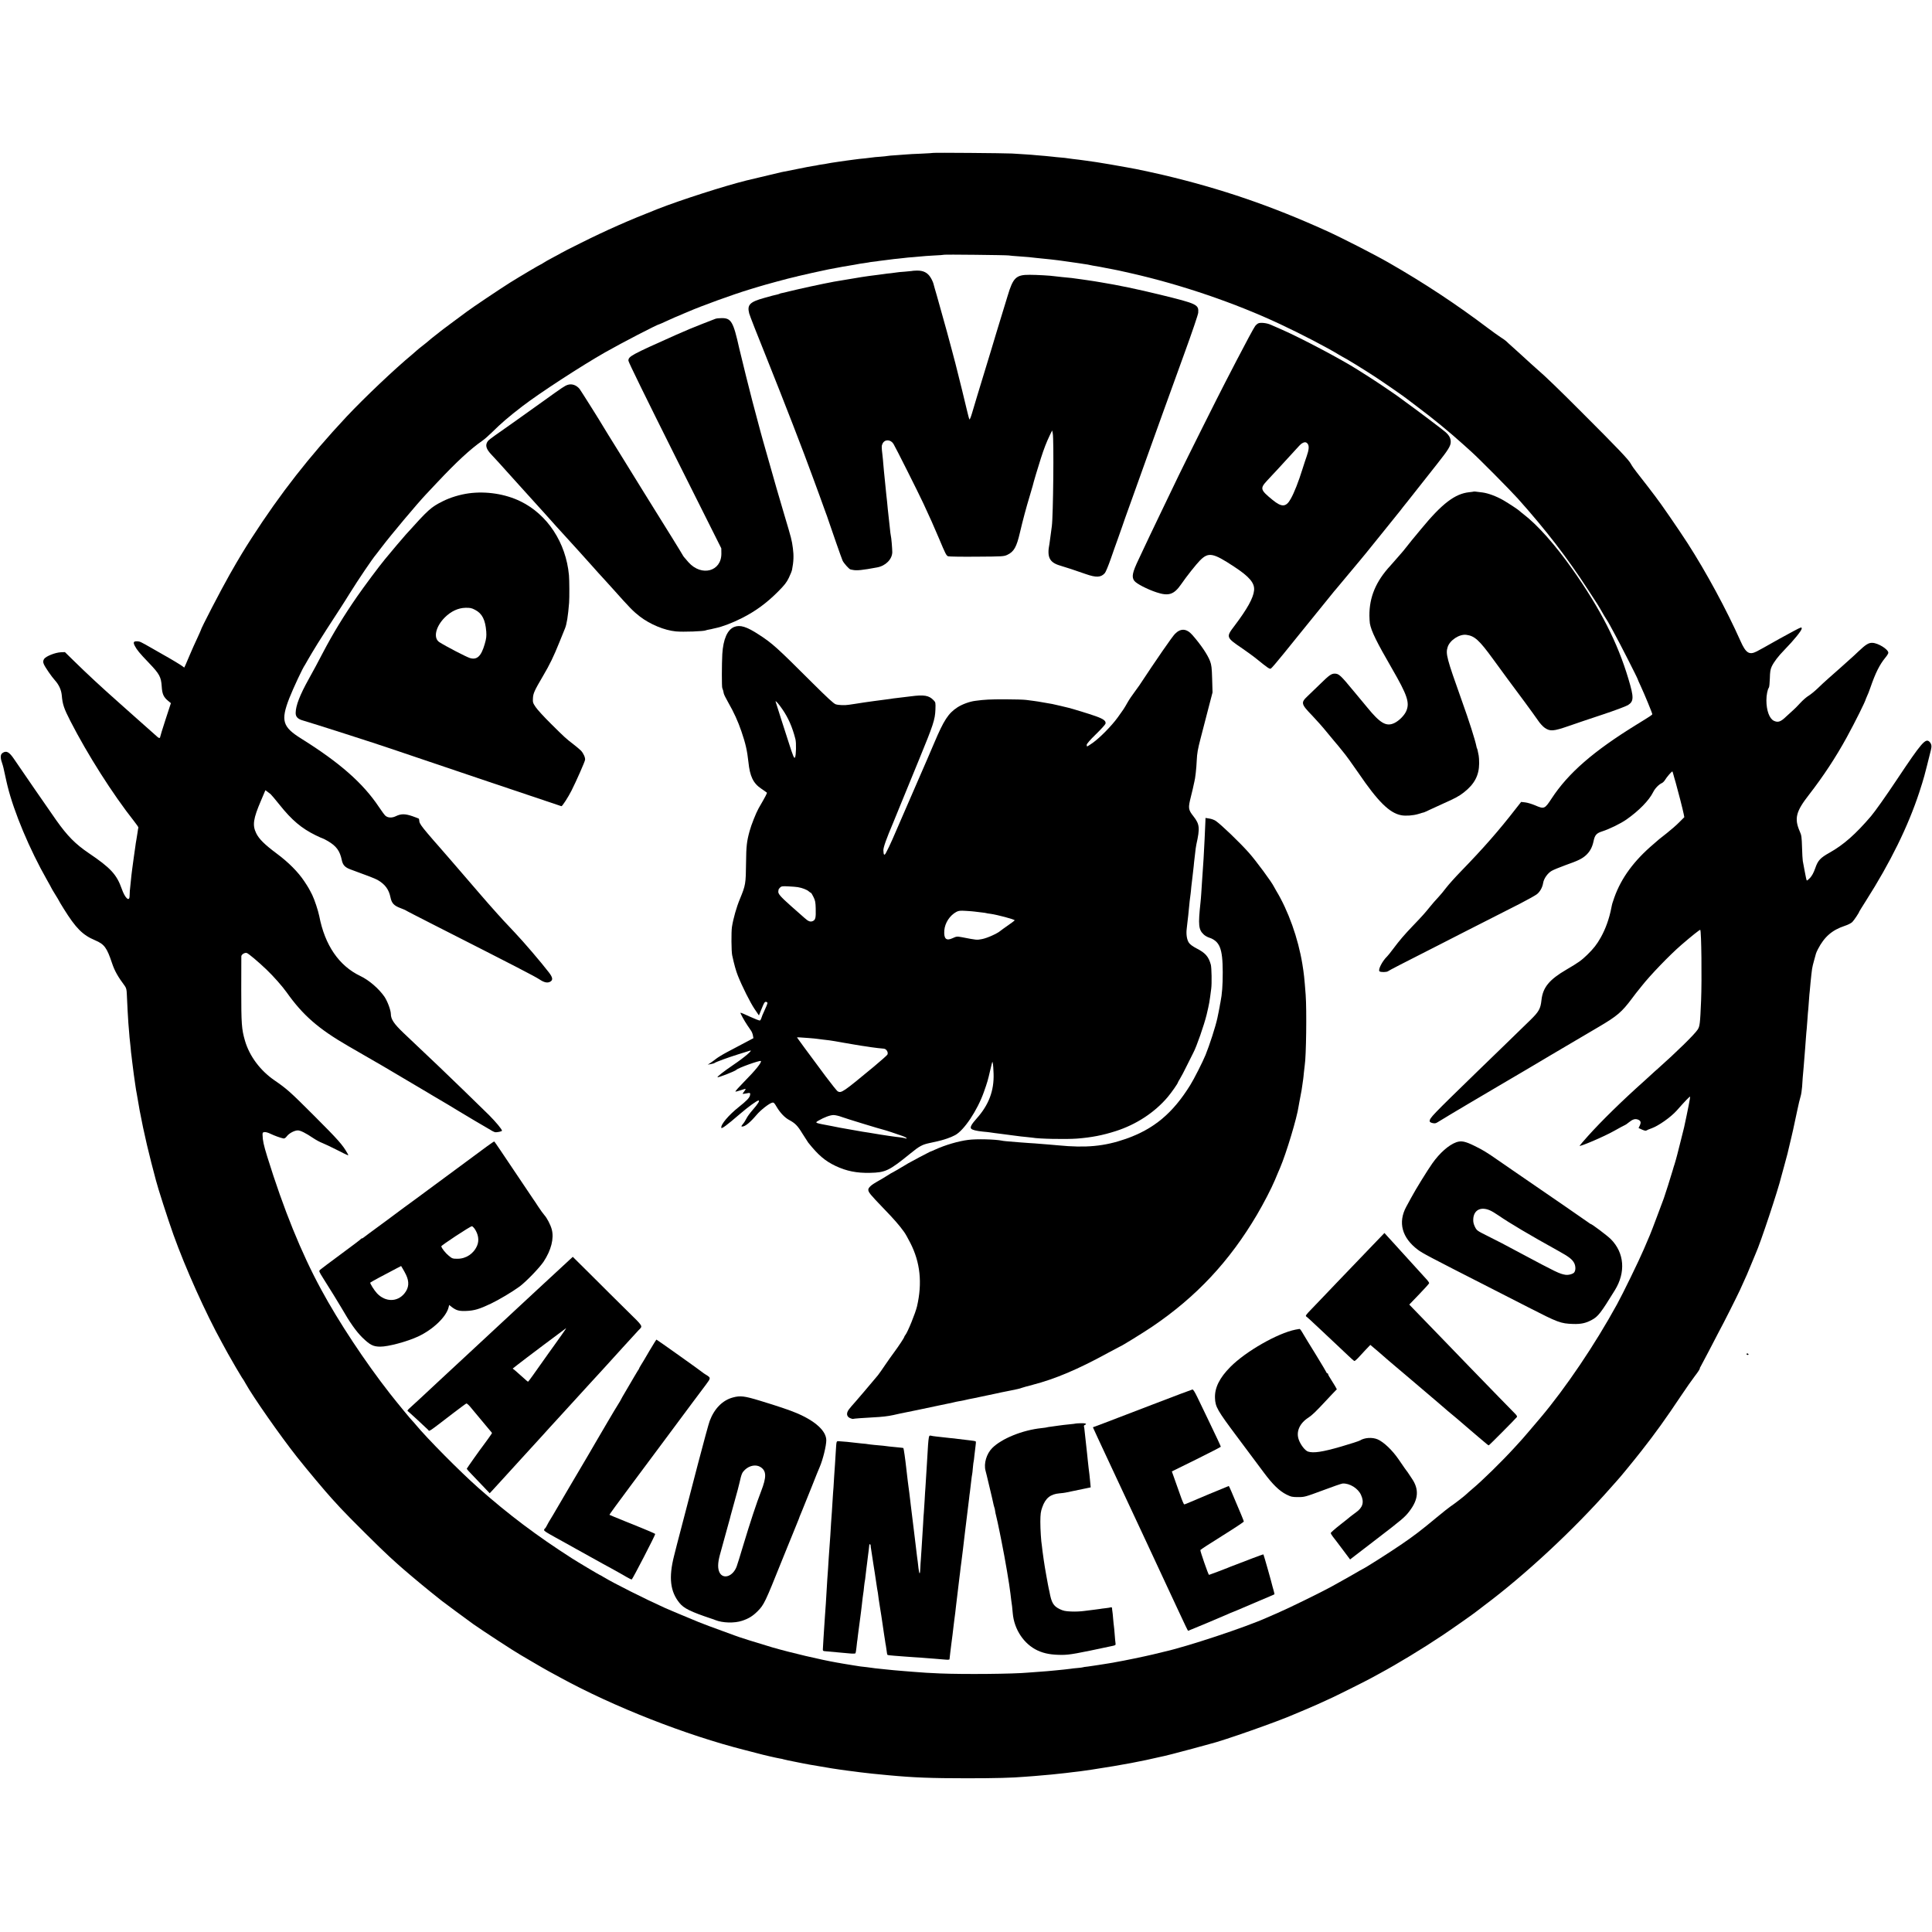
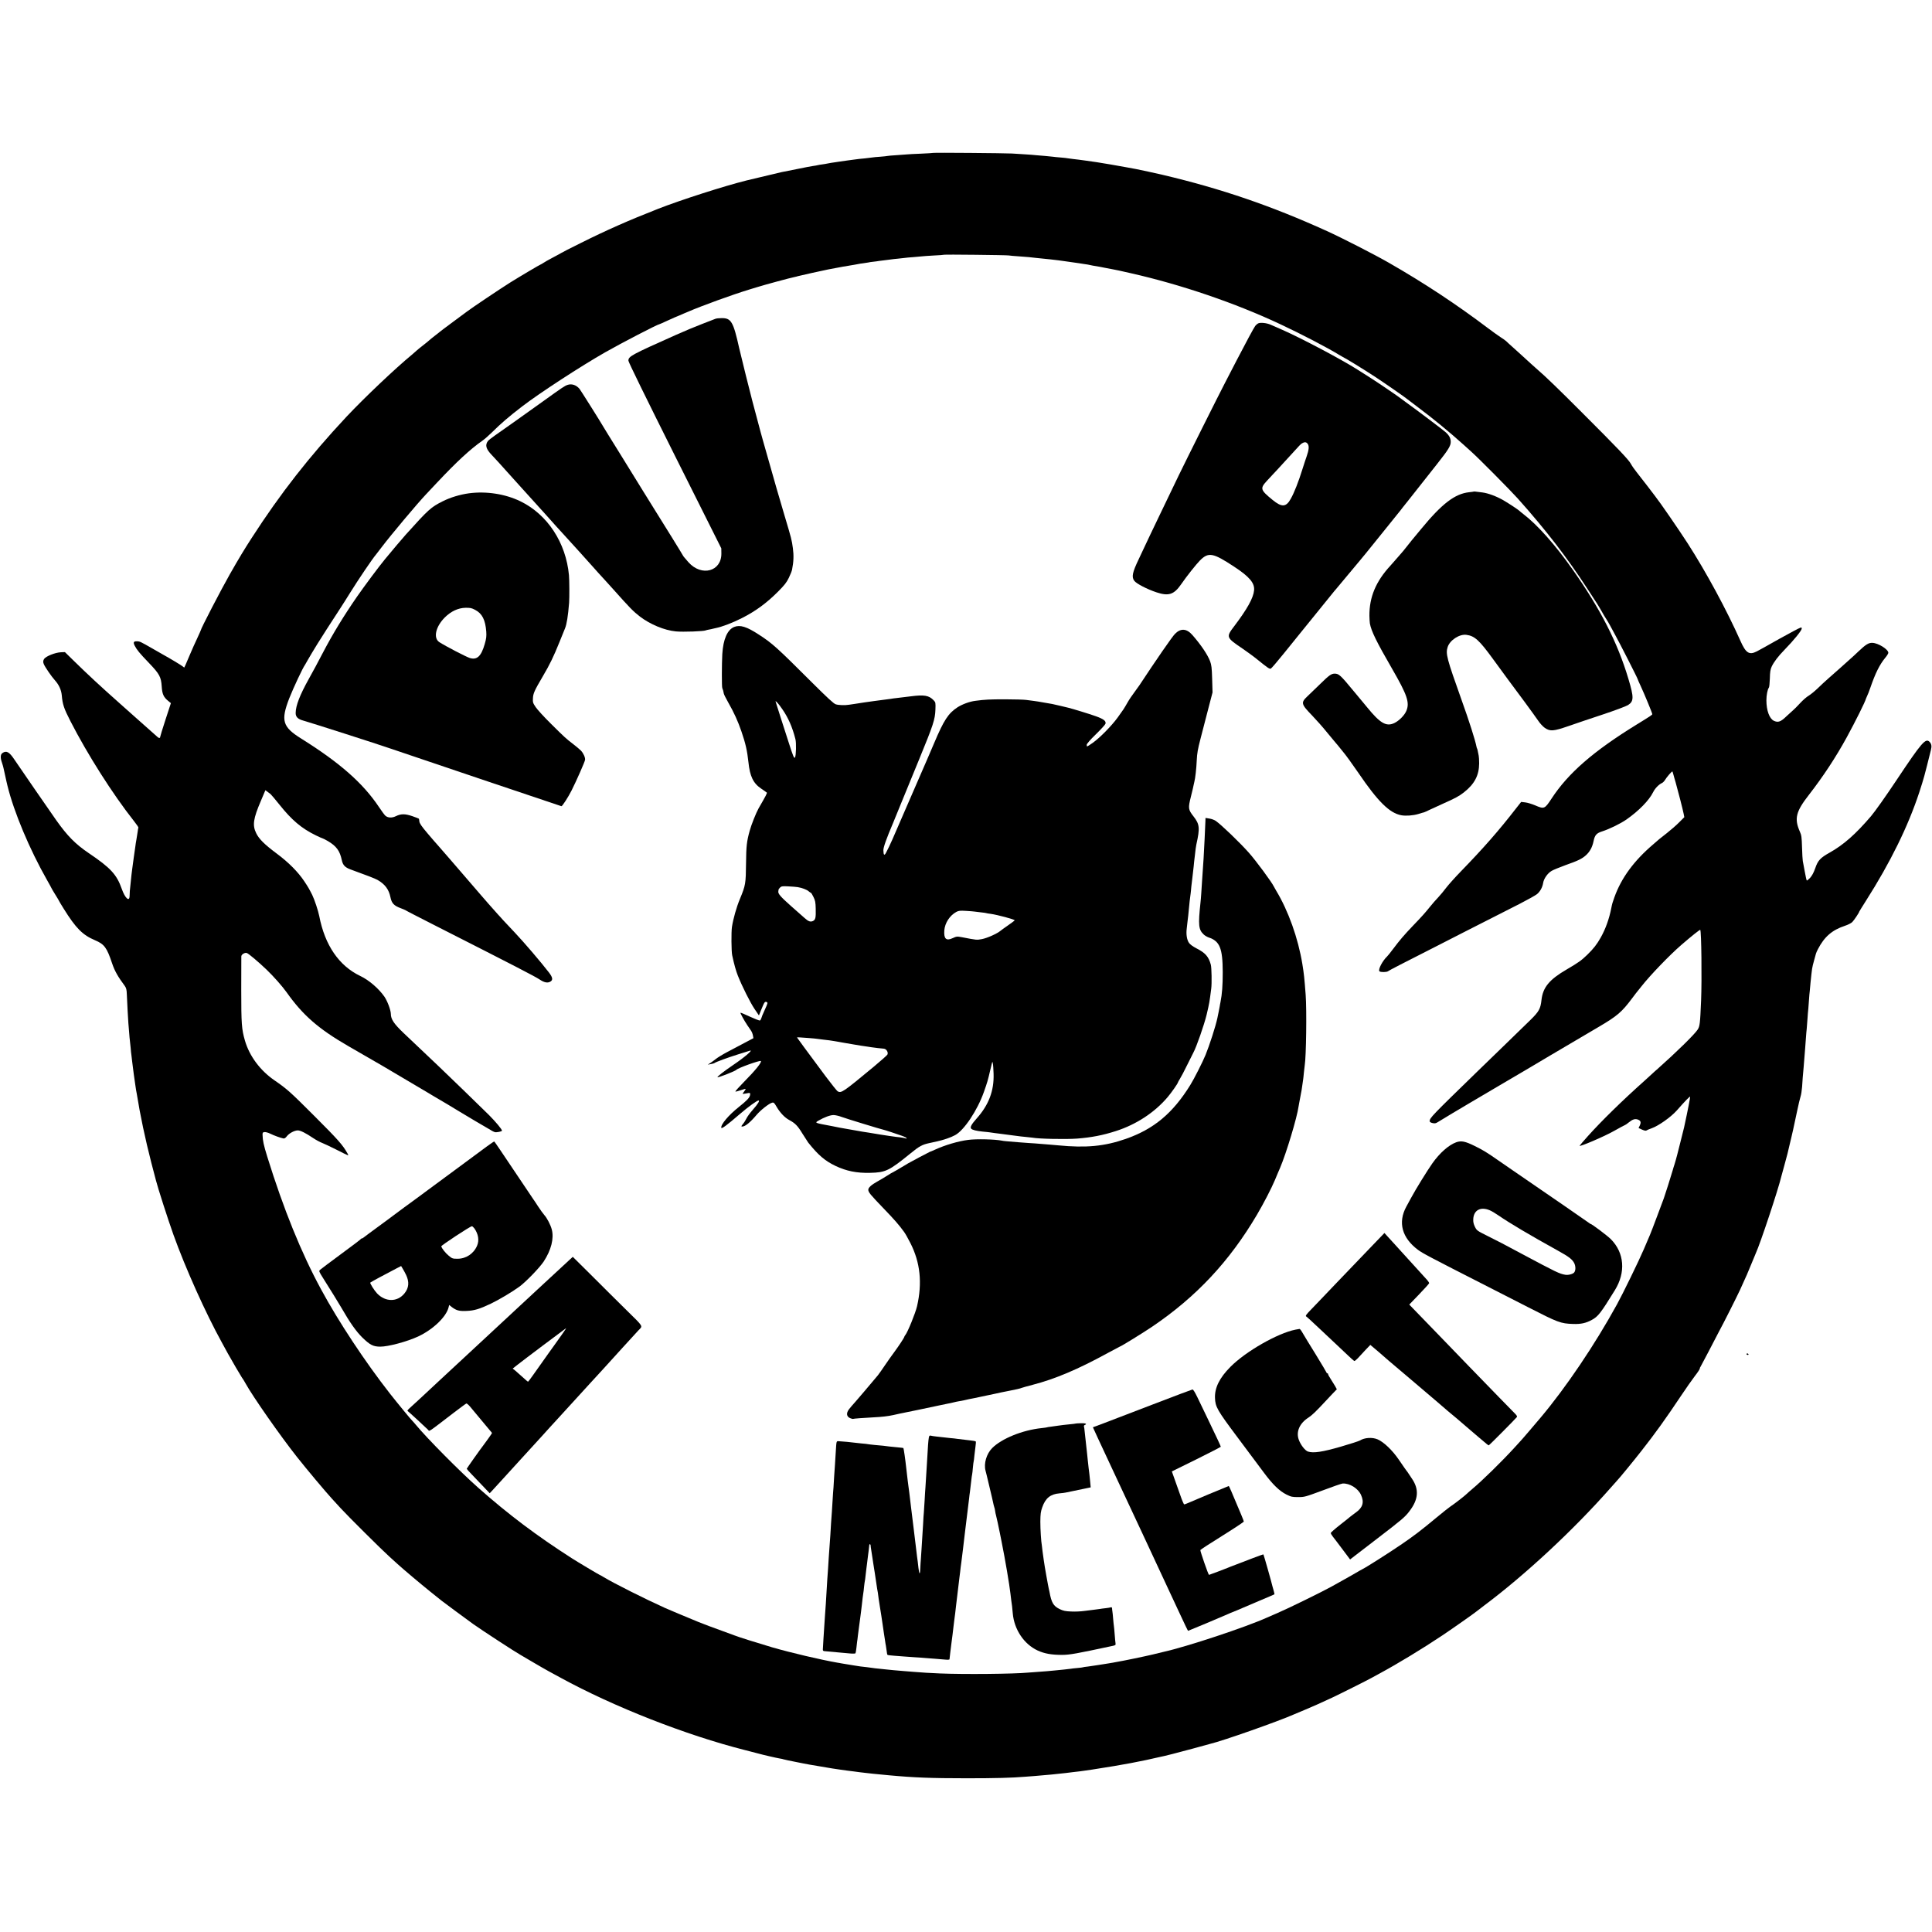
<svg xmlns="http://www.w3.org/2000/svg" version="1.0" width="2521pt" height="2521pt" viewBox="0 0 2521 2521" preserveAspectRatio="xMidYMid meet">
  <g transform="translate(0,2521) scale(0.1,-0.1)" fill="#000000" stroke="none">
    <path d="M12178 23215 c-1 -2 -73 -6 -158 -10 -85 -3 -171 -8 -190 -10 -19 -2 -80 -6 -135 -10 -55 -3 -107 -8 -115 -10 -8 -2 -51 -7 -95 -10 -44 -3 -91 -7 -105 -10 -14 -2 -54 -7 -90 -11 -67 -6 -93 -9 -158 -18 -20 -3 -57 -8 -82 -11 -25 -3 -72 -10 -105 -15 -33 -5 -78 -12 -100 -15 -22 -4 -47 -8 -55 -10 -8 -2 -35 -7 -60 -10 -25 -3 -52 -8 -60 -10 -8 -3 -34 -7 -56 -10 -23 -3 -120 -21 -215 -41 -96 -19 -186 -37 -201 -40 -20 -4 -353 -83 -458 -109 -286 -71 -857 -254 -1153 -370 -383 -150 -677 -280 -1007 -445 -135 -67 -249 -125 -255 -130 -5 -4 -55 -31 -110 -60 -55 -29 -112 -61 -127 -72 -14 -10 -29 -18 -31 -18 -7 0 -282 -163 -402 -238 -127 -80 -496 -327 -564 -379 -9 -6 -90 -67 -181 -134 -91 -67 -167 -125 -170 -128 -3 -3 -30 -25 -62 -49 -31 -24 -67 -53 -80 -65 -13 -12 -49 -41 -80 -65 -31 -24 -67 -53 -80 -65 -13 -12 -39 -35 -58 -51 -226 -186 -629 -569 -860 -815 -484 -518 -860 -998 -1236 -1581 -95 -147 -162 -257 -286 -475 -112 -197 -378 -709 -378 -729 0 -3 -22 -51 -48 -108 -27 -57 -69 -150 -93 -208 -24 -58 -51 -120 -59 -138 l-16 -33 -25 19 c-22 17 -167 104 -249 149 -19 11 -84 48 -145 83 -152 87 -161 91 -195 92 -47 2 -55 -13 -32 -58 28 -54 62 -96 188 -227 135 -141 156 -181 164 -302 6 -101 24 -142 86 -192 l34 -28 -70 -214 c-38 -117 -70 -220 -70 -227 0 -17 -17 -18 -34 -1 -17 16 -121 108 -295 262 -19 17 -39 35 -45 40 -6 6 -72 64 -146 130 -266 236 -426 385 -618 573 l-105 103 -51 -2 c-76 -3 -199 -53 -221 -88 -14 -24 -15 -41 -2 -70 17 -39 100 -160 142 -206 54 -60 84 -126 91 -197 10 -119 28 -172 113 -338 223 -435 550 -951 833 -1309 32 -40 56 -76 54 -80 -2 -3 -7 -28 -10 -56 -4 -27 -11 -72 -16 -100 -5 -27 -12 -68 -14 -90 -3 -22 -12 -85 -20 -140 -8 -55 -17 -125 -21 -155 -3 -30 -8 -66 -10 -80 -3 -23 -14 -127 -21 -205 -1 -16 -3 -47 -3 -67 -2 -81 -60 -27 -102 93 -66 188 -145 274 -431 467 -174 118 -278 223 -424 429 -56 78 -510 737 -547 793 -66 99 -104 120 -155 84 -27 -18 -29 -62 -7 -124 8 -24 17 -55 20 -69 5 -27 33 -154 40 -181 2 -8 8 -33 13 -55 84 -342 288 -828 516 -1229 31 -54 56 -100 56 -102 0 -3 23 -41 50 -85 28 -44 50 -82 50 -84 0 -2 27 -48 61 -102 158 -254 247 -344 409 -412 122 -52 154 -95 223 -302 33 -98 75 -173 166 -295 18 -26 24 -47 26 -110 5 -128 17 -336 20 -374 2 -19 6 -73 10 -120 3 -47 8 -96 10 -110 2 -14 6 -56 10 -95 3 -38 7 -81 10 -95 2 -14 7 -52 10 -85 4 -33 13 -107 21 -165 8 -58 17 -121 20 -140 2 -19 7 -46 9 -60 3 -14 8 -41 11 -60 43 -271 109 -582 188 -890 31 -118 58 -223 61 -233 22 -90 159 -516 228 -708 157 -438 420 -1023 633 -1409 19 -36 54 -98 76 -139 44 -80 172 -299 185 -317 13 -17 32 -47 49 -79 93 -168 449 -678 668 -955 129 -163 366 -446 461 -550 27 -30 77 -84 110 -120 88 -97 538 -544 634 -630 45 -41 94 -85 108 -98 73 -67 305 -262 423 -357 74 -59 144 -115 155 -124 33 -26 290 -216 410 -303 108 -77 549 -365 620 -404 11 -6 81 -47 155 -91 74 -44 167 -97 205 -118 39 -21 111 -60 160 -87 695 -380 1636 -749 2405 -944 74 -19 151 -39 170 -44 56 -16 242 -59 285 -66 22 -3 43 -8 46 -10 5 -3 101 -23 179 -38 14 -3 50 -10 80 -16 30 -6 69 -13 85 -16 182 -31 256 -44 290 -49 22 -3 67 -10 100 -15 59 -9 114 -16 188 -25 20 -3 54 -7 75 -10 20 -2 55 -7 77 -9 35 -5 106 -12 305 -31 321 -30 555 -39 1015 -39 381 0 592 6 760 20 33 3 87 7 120 9 113 8 356 32 415 40 14 2 50 6 80 10 30 3 73 8 95 11 22 3 51 7 65 9 70 9 116 17 235 36 72 11 139 22 150 24 21 3 183 32 225 40 14 3 59 12 100 20 41 8 84 17 95 19 11 2 53 12 94 21 40 9 78 18 85 19 48 8 246 59 426 108 118 33 222 61 230 63 163 38 893 295 1095 385 11 5 79 33 150 63 118 50 170 73 345 154 84 39 466 230 513 257 23 13 73 40 110 60 235 127 553 320 817 496 133 89 419 290 447 314 7 6 51 40 99 76 539 403 1171 991 1654 1540 41 47 77 87 80 90 18 16 224 267 316 385 182 231 327 434 513 713 67 101 151 220 186 266 36 46 65 90 65 98 0 8 4 18 9 23 4 6 52 96 106 200 54 105 112 217 130 250 70 129 227 441 279 552 89 195 102 224 150 343 26 63 51 124 56 135 60 130 294 835 334 1005 2 9 20 74 40 146 20 71 38 139 40 149 3 11 14 61 26 110 12 50 23 97 25 105 2 8 12 53 23 100 11 47 34 154 51 238 17 83 38 171 46 195 8 23 16 80 20 127 5 85 9 140 20 255 2 33 7 89 10 125 3 36 7 92 10 125 3 33 7 94 10 135 3 41 7 93 10 115 2 22 7 81 10 130 3 50 8 109 11 132 2 23 6 77 9 120 3 43 7 94 10 113 2 19 7 69 10 110 4 41 9 89 11 105 2 17 6 49 9 72 3 23 15 72 26 110 11 37 21 76 24 87 2 10 14 37 26 60 85 164 185 250 353 306 38 12 81 34 96 49 22 22 90 123 90 135 0 2 40 66 88 142 319 501 550 971 697 1419 61 189 62 192 151 550 12 48 8 77 -17 104 -52 55 -103 -5 -429 -494 -141 -212 -284 -414 -336 -475 -199 -233 -357 -373 -539 -475 -123 -69 -154 -102 -189 -205 -21 -59 -42 -97 -67 -125 -21 -22 -40 -37 -43 -34 -4 3 -15 55 -26 115 -11 60 -22 123 -26 139 -3 17 -8 98 -10 180 -4 132 -7 157 -29 205 -74 169 -52 260 120 480 186 240 349 487 493 750 111 203 244 470 250 503 1 4 8 20 15 35 8 15 27 63 42 107 67 194 120 300 194 391 23 27 41 56 41 66 0 45 -131 127 -208 130 -49 2 -87 -22 -182 -112 -36 -34 -78 -74 -95 -88 -58 -53 -232 -208 -300 -267 -38 -33 -100 -91 -139 -129 -39 -37 -92 -80 -117 -95 -25 -14 -74 -57 -110 -96 -35 -38 -75 -79 -89 -90 -13 -11 -54 -48 -90 -82 -74 -72 -109 -84 -164 -58 -58 28 -97 135 -97 267 0 68 15 143 32 165 6 6 11 60 13 120 2 86 7 117 24 155 29 61 84 134 169 221 121 124 223 250 223 275 0 23 -4 21 -105 -32 -133 -71 -233 -127 -390 -216 -22 -13 -63 -35 -92 -50 -98 -50 -142 -22 -212 136 -182 408 -446 896 -689 1274 -113 175 -359 533 -424 615 -4 6 -49 64 -99 130 -51 66 -115 149 -144 185 -29 36 -62 84 -74 107 -25 50 -168 201 -646 678 -299 300 -479 473 -572 552 -20 17 -153 137 -212 192 -14 12 -62 55 -105 95 -44 39 -86 77 -93 85 -8 8 -42 32 -75 53 -33 22 -105 73 -159 114 -414 313 -835 591 -1299 857 -181 104 -609 323 -805 412 -724 329 -1385 555 -2145 734 -103 24 -287 64 -350 76 -8 1 -64 12 -125 23 -106 20 -313 55 -385 66 -19 3 -82 12 -140 20 -58 8 -132 18 -165 21 -33 4 -67 8 -75 10 -8 2 -49 7 -90 10 -41 3 -86 8 -100 10 -14 2 -59 6 -100 10 -41 3 -95 8 -120 10 -25 3 -88 8 -140 11 -52 3 -131 8 -175 11 -90 5 -1021 13 -1027 8z m982 -1338 c14 -3 74 -8 135 -12 60 -4 118 -9 130 -10 11 -2 52 -6 90 -10 77 -6 316 -33 355 -40 14 -2 61 -9 106 -15 44 -6 91 -13 105 -15 13 -3 42 -7 64 -10 38 -5 52 -7 115 -21 14 -3 38 -7 55 -9 16 -3 64 -11 105 -20 41 -8 89 -17 105 -20 53 -10 77 -15 235 -51 650 -147 1358 -388 1945 -664 284 -133 613 -305 770 -401 17 -11 37 -22 45 -26 36 -16 272 -161 425 -261 114 -75 380 -259 410 -284 11 -9 79 -60 150 -114 192 -143 413 -325 595 -489 24 -22 71 -65 105 -95 101 -91 505 -499 600 -605 365 -408 645 -772 910 -1180 53 -82 105 -161 114 -175 10 -14 34 -54 55 -90 20 -36 42 -74 49 -85 7 -11 27 -43 45 -72 17 -30 32 -55 32 -56 0 -2 28 -53 61 -113 57 -101 299 -577 299 -587 0 -3 17 -43 39 -89 51 -110 151 -353 151 -366 0 -10 -16 -21 -205 -137 -563 -347 -892 -633 -1109 -965 -90 -137 -96 -140 -216 -88 -41 17 -99 35 -128 38 l-53 6 -67 -85 c-223 -288 -423 -516 -720 -822 -73 -75 -158 -170 -189 -210 -30 -41 -79 -99 -107 -129 -29 -30 -78 -86 -109 -125 -62 -77 -97 -117 -225 -250 -106 -111 -169 -184 -252 -295 -35 -47 -71 -92 -80 -100 -61 -58 -121 -173 -100 -194 14 -14 95 -13 112 1 14 11 187 101 653 337 160 81 297 151 305 156 8 5 29 15 45 23 27 13 119 60 718 365 103 53 203 109 223 125 41 34 71 89 80 146 9 57 58 126 110 157 23 14 105 47 181 75 165 58 215 83 266 128 53 48 84 105 101 186 16 78 38 103 110 126 97 31 240 101 318 155 162 113 296 250 349 357 24 49 73 100 114 119 12 5 29 22 38 36 26 44 95 123 100 115 2 -5 8 -21 12 -38 5 -16 9 -34 11 -40 2 -5 10 -35 19 -65 27 -94 95 -359 104 -407 l9 -46 -67 -67 c-36 -37 -109 -100 -161 -141 -52 -40 -97 -76 -100 -79 -3 -3 -36 -32 -75 -65 -253 -215 -419 -440 -510 -695 -25 -70 -29 -84 -39 -135 -28 -145 -76 -277 -139 -389 -50 -89 -93 -144 -175 -224 -76 -74 -117 -103 -269 -192 -227 -132 -311 -234 -329 -400 -12 -113 -34 -151 -144 -259 -144 -140 -598 -582 -684 -664 -610 -593 -629 -613 -631 -657 0 -9 14 -19 36 -24 30 -7 43 -5 67 10 48 30 319 193 407 244 44 26 220 129 390 230 171 101 319 188 330 194 11 6 65 38 120 71 120 72 114 68 212 126 43 25 166 97 273 161 107 63 274 161 370 218 242 142 302 194 434 370 39 52 73 97 77 100 3 3 25 30 48 60 112 143 369 410 521 541 132 114 241 201 246 196 15 -15 22 -650 11 -922 -13 -308 -17 -336 -45 -380 -40 -62 -280 -297 -521 -511 -25 -21 -54 -48 -66 -59 -11 -11 -58 -54 -104 -95 -296 -264 -559 -522 -740 -723 -58 -65 -107 -122 -109 -127 -8 -20 325 122 449 193 75 42 139 77 143 77 4 0 26 15 49 34 50 41 83 51 120 37 37 -14 43 -36 24 -77 l-16 -33 46 -21 c29 -13 50 -17 57 -11 6 5 36 18 66 28 91 32 252 146 328 231 112 127 170 187 176 182 3 -4 -30 -176 -79 -401 -2 -9 -22 -90 -45 -180 -23 -90 -43 -168 -44 -174 -8 -32 -28 -104 -35 -125 -5 -14 -17 -52 -26 -85 -21 -73 -103 -332 -114 -360 -5 -11 -43 -114 -86 -230 -43 -115 -86 -228 -96 -250 -9 -22 -45 -105 -79 -185 -62 -146 -274 -581 -350 -719 -289 -527 -669 -1090 -1000 -1482 -84 -99 -224 -264 -235 -275 -5 -6 -50 -55 -100 -110 -167 -183 -420 -431 -555 -544 -36 -30 -69 -60 -75 -66 -16 -18 -167 -135 -207 -160 -20 -13 -103 -79 -185 -147 -197 -164 -293 -237 -448 -343 -156 -107 -467 -305 -515 -328 -8 -4 -24 -12 -35 -19 -41 -25 -182 -105 -235 -134 -30 -17 -93 -52 -140 -78 -119 -66 -563 -284 -695 -340 -60 -26 -123 -53 -140 -61 -279 -126 -1048 -381 -1355 -449 -8 -2 -71 -17 -140 -34 -105 -25 -384 -83 -470 -97 -14 -2 -35 -6 -47 -9 -12 -3 -39 -7 -60 -10 -21 -3 -49 -7 -63 -10 -14 -3 -45 -8 -70 -11 -25 -3 -52 -7 -60 -9 -8 -2 -42 -7 -75 -11 -33 -3 -63 -8 -66 -10 -3 -2 -35 -6 -70 -9 -35 -3 -75 -7 -89 -10 -14 -2 -52 -7 -85 -10 -33 -3 -82 -8 -110 -11 -89 -9 -128 -12 -225 -19 -52 -3 -113 -8 -135 -10 -189 -18 -836 -24 -1150 -11 -172 8 -193 9 -345 21 -47 4 -103 8 -125 10 -77 6 -200 17 -230 21 -16 2 -59 6 -95 10 -36 3 -74 8 -85 10 -11 2 -45 7 -75 10 -71 7 -92 10 -170 23 -36 6 -82 13 -104 17 -21 3 -48 8 -60 10 -11 2 -34 7 -51 9 -217 38 -601 128 -850 200 -157 46 -451 138 -490 155 -11 4 -78 29 -150 55 -123 44 -253 93 -320 120 -168 69 -389 162 -434 182 -266 120 -672 324 -804 404 -26 16 -49 29 -52 29 -5 0 -292 171 -365 218 -461 296 -821 567 -1215 915 -238 210 -675 651 -820 827 -21 25 -40 47 -44 50 -12 9 -198 235 -293 356 -323 413 -669 935 -898 1359 -260 479 -490 1048 -702 1730 -48 155 -60 213 -62 285 -1 31 2 35 26 38 15 2 49 -8 75 -21 49 -24 131 -54 171 -62 14 -2 28 6 46 30 29 38 99 75 142 75 35 0 104 -35 202 -101 37 -25 90 -53 117 -63 28 -11 109 -49 180 -85 176 -89 169 -87 150 -53 -63 113 -120 177 -439 496 -307 307 -351 347 -517 461 -185 128 -325 316 -383 517 -43 149 -48 216 -48 662 0 231 1 429 1 438 1 24 45 51 71 43 23 -7 149 -113 257 -216 91 -87 206 -217 263 -297 211 -298 414 -476 805 -702 17 -10 118 -68 225 -130 107 -62 209 -120 225 -130 40 -24 519 -307 573 -339 24 -14 58 -34 75 -45 115 -67 308 -182 337 -201 54 -34 384 -229 395 -234 6 -2 21 -12 35 -21 14 -9 35 -19 48 -23 22 -5 92 9 92 19 0 19 -80 114 -169 204 -107 106 -568 553 -651 631 -65 61 -323 305 -463 439 -127 121 -167 181 -167 250 -1 50 -44 166 -84 225 -74 106 -201 216 -315 270 -278 133 -462 402 -535 781 -14 71 -62 215 -92 277 -39 77 -51 99 -103 177 -81 122 -206 248 -361 363 -158 118 -230 189 -267 265 -51 104 -39 189 62 424 l58 137 26 -19 c14 -11 33 -25 42 -32 8 -7 61 -69 116 -138 161 -202 288 -309 474 -400 45 -22 86 -40 90 -40 4 0 35 -16 68 -35 110 -65 156 -127 181 -248 13 -64 42 -95 112 -121 218 -79 321 -119 355 -138 97 -56 147 -123 168 -226 16 -79 46 -110 135 -143 30 -11 59 -24 65 -28 5 -5 172 -90 370 -191 1077 -547 1309 -667 1375 -710 64 -43 110 -51 147 -25 30 21 23 55 -25 117 -104 135 -329 398 -444 519 -70 74 -139 148 -154 164 -14 17 -45 50 -68 75 -23 25 -77 86 -120 135 -43 50 -88 101 -100 115 -13 14 -69 79 -125 145 -57 66 -113 131 -125 145 -12 14 -80 93 -151 175 -71 83 -144 166 -161 185 -18 19 -79 90 -136 157 -79 93 -104 131 -106 155 -2 18 -4 34 -7 36 -2 2 -41 17 -86 33 -96 32 -146 32 -216 -2 -50 -24 -103 -21 -135 8 -11 10 -49 61 -84 114 -207 310 -510 577 -1014 892 -244 152 -268 234 -156 524 54 137 178 402 206 438 4 6 22 37 40 70 18 33 74 125 123 205 80 128 140 221 302 470 24 36 76 119 117 185 115 185 297 454 345 510 5 6 38 48 73 95 123 162 462 566 580 691 8 8 74 78 145 154 254 270 431 434 590 545 28 19 84 69 126 110 116 115 218 203 394 338 225 173 766 525 1080 704 220 125 689 368 710 368 2 0 40 16 82 36 43 20 94 43 113 51 19 8 49 20 65 27 17 7 41 18 55 24 14 5 41 17 60 25 169 74 583 224 790 287 41 12 93 28 115 35 89 28 428 120 485 131 14 2 31 7 39 10 19 6 356 81 401 89 31 5 74 13 160 30 14 3 41 8 60 10 19 3 44 8 56 10 12 3 39 7 60 10 21 4 46 8 54 10 8 2 38 7 65 10 28 4 57 8 65 10 8 3 38 7 66 10 28 3 61 7 73 10 13 2 49 7 80 10 31 4 66 8 79 10 13 2 53 7 90 10 37 4 77 8 90 10 12 2 62 7 110 10 48 4 98 8 111 10 13 2 83 7 155 11 72 3 133 8 135 10 5 5 811 -4 841 -9z" />
-     <path d="M11898 21674 c-2 -1 -43 -5 -93 -9 -49 -3 -97 -8 -105 -10 -8 -2 -42 -6 -75 -10 -33 -3 -71 -7 -85 -10 -14 -2 -47 -7 -75 -10 -27 -3 -84 -10 -125 -16 -41 -6 -84 -12 -95 -14 -20 -3 -323 -53 -360 -60 -162 -30 -467 -97 -600 -130 -33 -9 -69 -17 -81 -19 -11 -1 -25 -6 -31 -9 -5 -3 -21 -8 -35 -11 -14 -2 -88 -21 -164 -43 -191 -53 -227 -90 -198 -203 6 -25 108 -286 227 -580 232 -580 481 -1221 602 -1555 42 -115 82 -226 90 -245 7 -19 28 -75 45 -125 17 -49 35 -99 40 -110 5 -11 15 -40 23 -65 42 -125 176 -510 191 -544 14 -33 87 -115 105 -117 3 0 15 -3 26 -5 52 -12 128 -4 320 32 111 20 196 106 198 198 0 46 -12 193 -19 216 -3 14 -6 31 -19 158 -4 44 -9 85 -21 192 -2 25 -7 68 -9 95 -3 28 -7 68 -10 90 -3 22 -7 67 -10 100 -3 33 -7 78 -10 100 -5 48 -16 155 -20 210 -1 22 -6 69 -10 105 -13 108 -13 124 2 153 29 57 105 54 142 -6 27 -44 325 -637 390 -777 74 -157 143 -312 203 -455 86 -205 96 -225 120 -234 13 -4 181 -7 374 -5 337 2 353 3 398 24 87 41 121 102 165 292 36 155 83 330 128 478 19 63 36 122 38 130 9 41 71 249 107 360 42 130 70 203 118 304 l29 59 8 -39 c16 -77 6 -1074 -12 -1209 -2 -16 -9 -70 -16 -120 -6 -49 -13 -99 -15 -110 -35 -174 -1 -244 138 -285 76 -22 196 -62 333 -110 140 -49 200 -46 251 11 12 13 46 96 77 184 30 88 72 205 92 260 20 55 47 132 60 170 13 39 30 88 38 110 9 22 52 144 97 270 91 256 158 443 231 645 26 74 98 275 160 445 61 171 190 526 286 790 99 272 176 499 178 524 8 107 -13 117 -495 235 -294 72 -560 127 -770 161 -19 3 -60 10 -90 15 -30 5 -75 12 -100 15 -25 3 -56 8 -70 10 -90 14 -163 22 -256 30 -43 4 -88 9 -98 11 -40 7 -225 18 -321 18 -177 1 -216 -37 -287 -275 -26 -85 -68 -221 -93 -304 -26 -82 -50 -163 -55 -180 -4 -16 -33 -111 -63 -210 -185 -608 -222 -727 -254 -838 -14 -48 -29 -84 -33 -80 -4 4 -20 62 -35 128 -21 93 -91 376 -149 605 -2 8 -11 42 -20 75 -9 33 -19 69 -21 80 -3 11 -34 128 -70 260 -84 304 -87 315 -130 465 -20 69 -41 140 -45 158 -5 19 -21 55 -37 80 -39 65 -97 93 -180 91 -35 -1 -64 -3 -65 -5z" />
    <path d="M9335 21050 c-11 -4 -87 -34 -170 -66 -82 -31 -238 -96 -345 -144 -589 -263 -620 -280 -620 -337 0 -17 230 -486 606 -1238 l606 -1210 1 -66 c3 -236 -258 -307 -429 -116 -47 53 -74 86 -74 91 0 4 -261 426 -365 591 -18 28 -85 137 -151 243 -217 352 -250 406 -307 497 -124 200 -203 326 -212 343 -37 65 -299 481 -313 498 -42 50 -101 70 -155 52 -40 -14 -60 -27 -334 -224 -280 -201 -525 -374 -620 -440 -41 -28 -80 -60 -88 -71 -37 -52 -23 -102 51 -179 42 -44 151 -164 204 -224 12 -13 118 -131 175 -194 125 -138 207 -229 235 -260 19 -21 46 -51 60 -66 14 -15 53 -58 86 -96 34 -38 72 -81 85 -95 13 -14 60 -66 105 -115 44 -49 130 -143 190 -209 60 -66 140 -155 178 -198 70 -79 79 -89 170 -188 28 -30 71 -78 95 -105 224 -251 261 -289 351 -359 133 -102 320 -180 470 -194 94 -9 369 1 390 14 4 2 22 7 41 10 19 3 42 8 51 11 9 3 25 6 35 8 85 17 218 67 346 132 177 90 318 193 468 343 85 85 113 121 142 181 20 41 39 89 42 105 21 105 24 188 11 282 -15 110 -17 118 -111 433 -63 209 -119 405 -279 970 -15 52 -29 103 -31 112 -2 9 -13 50 -24 90 -40 144 -124 467 -167 643 -26 105 -84 343 -88 360 -78 350 -105 396 -232 394 -33 0 -68 -4 -79 -9z" />
    <path d="M16415 20989 c-11 -6 -27 -20 -36 -32 -20 -27 -126 -225 -244 -452 -48 -93 -116 -224 -150 -290 -78 -149 -507 -1007 -605 -1210 -74 -152 -164 -339 -250 -520 -26 -55 -82 -171 -124 -259 -42 -87 -76 -160 -76 -161 0 -1 -32 -69 -71 -151 -84 -175 -95 -233 -58 -283 27 -37 168 -110 289 -150 159 -53 229 -30 323 106 70 102 194 258 245 310 111 111 169 101 445 -81 201 -132 270 -214 261 -309 -9 -99 -89 -243 -257 -465 -111 -146 -110 -149 107 -296 61 -42 149 -106 194 -143 133 -108 157 -124 174 -118 8 3 83 90 166 193 83 103 195 241 249 308 112 137 279 344 368 454 33 41 62 77 66 80 7 7 195 232 309 370 34 41 71 85 81 98 11 13 106 130 210 260 105 130 198 246 207 257 10 11 41 51 70 89 30 37 60 75 68 85 7 9 70 88 139 176 70 88 179 227 243 308 140 177 172 229 172 280 0 48 -18 83 -66 127 -35 31 -377 290 -524 395 -30 22 -59 44 -65 48 -26 22 -310 215 -404 274 -58 36 -129 81 -158 100 -200 128 -728 408 -978 518 -60 26 -130 57 -155 68 -52 23 -136 32 -165 16z m651 -1574 c18 -28 13 -78 -16 -160 -10 -27 -35 -104 -56 -170 -48 -155 -106 -304 -151 -383 -61 -111 -117 -114 -238 -15 -158 129 -165 149 -77 245 31 34 66 72 77 83 12 11 92 99 180 195 195 214 186 205 210 218 32 18 53 14 71 -13z" />
    <path d="M19228 18795 c-2 -1 -28 -5 -59 -8 -184 -20 -353 -149 -623 -477 -61 -74 -115 -140 -121 -146 -14 -16 -33 -40 -75 -94 -19 -25 -37 -47 -40 -50 -3 -3 -32 -36 -65 -75 -33 -38 -78 -90 -101 -115 -191 -206 -277 -413 -275 -655 1 -38 3 -83 6 -100 18 -100 86 -239 289 -590 200 -346 233 -444 186 -553 -25 -58 -95 -128 -156 -157 -105 -50 -185 -3 -356 207 -18 23 -38 46 -43 52 -6 6 -66 79 -134 161 -170 206 -191 225 -246 225 -43 0 -74 -23 -185 -132 -58 -56 -134 -129 -168 -162 -90 -85 -86 -102 61 -254 56 -59 139 -152 183 -207 45 -55 91 -110 102 -123 11 -13 35 -42 54 -64 18 -23 45 -56 59 -73 37 -43 124 -163 204 -280 255 -375 407 -525 560 -553 60 -11 153 -4 221 16 38 12 72 22 76 22 4 1 38 16 75 34 37 18 120 56 183 84 143 63 202 95 260 141 141 110 200 224 201 380 0 42 -3 87 -6 101 -3 14 -8 38 -11 54 -2 16 -7 33 -10 38 -3 4 -7 18 -9 30 -16 81 -94 328 -193 603 -195 547 -210 604 -182 692 29 90 155 172 245 159 107 -14 168 -70 347 -316 152 -208 238 -326 413 -560 71 -97 150 -205 174 -241 25 -38 64 -80 90 -98 69 -46 112 -43 306 24 88 31 289 99 447 151 160 53 306 108 332 124 76 49 77 100 5 340 -142 477 -366 915 -733 1435 -222 315 -455 577 -636 715 -25 19 -47 38 -50 41 -12 14 -142 100 -216 143 -90 51 -194 90 -270 100 -90 12 -112 14 -116 11z" />
    <path d="M6119 18773 c-117 -16 -243 -54 -342 -104 -154 -77 -184 -104 -482 -435 -36 -39 -178 -208 -270 -319 -78 -94 -271 -353 -366 -490 -173 -250 -316 -485 -442 -725 -78 -150 -120 -227 -188 -350 -115 -206 -170 -347 -171 -442 -1 -52 29 -82 100 -101 84 -23 972 -307 1147 -368 231 -79 2216 -749 2221 -749 12 0 91 123 132 205 63 125 171 370 176 399 5 29 -20 85 -52 120 -15 15 -58 52 -97 82 -97 74 -118 93 -298 272 -87 86 -176 183 -197 215 -36 53 -39 63 -36 115 3 64 19 100 129 287 92 156 140 256 216 444 35 85 68 166 73 180 23 55 40 161 54 336 5 66 4 296 -2 360 -39 424 -281 793 -634 964 -198 96 -445 134 -671 104z m81 -1521 c92 -48 133 -130 145 -283 4 -62 1 -91 -20 -163 -46 -160 -101 -211 -195 -182 -49 16 -308 150 -396 206 -84 53 -50 204 72 325 80 79 173 122 267 124 62 1 80 -2 127 -27z" />
    <path d="M9580 17029 c-89 -36 -143 -160 -155 -354 -7 -128 -8 -433 0 -444 3 -6 8 -20 11 -31 2 -11 6 -30 9 -41 2 -12 29 -65 59 -118 73 -127 125 -242 170 -373 54 -157 76 -253 92 -403 19 -184 62 -275 166 -345 37 -25 70 -48 74 -52 6 -6 -12 -41 -108 -207 -31 -55 -95 -214 -116 -293 -38 -137 -45 -202 -47 -413 -3 -280 -6 -295 -80 -475 -45 -107 -87 -257 -104 -365 -10 -64 -8 -320 3 -370 27 -125 49 -202 74 -266 56 -141 162 -352 218 -435 l57 -84 33 82 c38 93 44 101 67 93 18 -8 17 -12 -29 -114 -19 -40 -37 -84 -40 -98 -4 -13 -12 -27 -18 -29 -7 -3 -65 20 -131 50 -65 31 -121 54 -123 51 -5 -4 51 -106 91 -165 17 -25 39 -57 49 -72 10 -15 20 -42 23 -61 l6 -34 -123 -65 c-68 -36 -168 -89 -223 -118 -55 -29 -118 -68 -140 -85 -22 -18 -56 -42 -75 -55 l-35 -22 40 7 c22 4 45 10 50 15 17 13 169 69 303 111 70 22 141 44 157 49 50 16 -70 -87 -217 -186 -126 -86 -212 -153 -205 -160 8 -8 233 80 247 97 19 23 306 126 318 114 15 -15 -71 -122 -214 -266 -68 -69 -121 -128 -118 -132 3 -3 35 5 70 17 35 13 64 20 64 16 0 -4 -9 -19 -20 -33 -11 -14 -20 -27 -20 -30 0 -2 21 0 46 5 53 12 59 8 50 -27 -8 -32 -45 -70 -143 -148 -135 -107 -240 -231 -231 -273 3 -18 69 30 243 180 104 90 223 176 242 176 21 0 -6 -44 -77 -125 -34 -38 -70 -88 -80 -110 -11 -22 -31 -55 -46 -72 -24 -29 -24 -33 -8 -33 39 1 103 54 187 153 52 62 162 148 201 158 22 6 29 0 62 -57 44 -74 105 -139 163 -169 77 -42 109 -74 171 -176 35 -56 69 -109 76 -118 132 -165 219 -239 357 -305 141 -67 277 -94 448 -90 204 4 250 26 529 253 119 97 153 115 250 136 8 2 48 11 87 19 96 21 187 52 246 84 117 63 290 322 375 562 45 127 53 154 83 285 15 66 28 116 29 110 1 -5 4 -19 7 -30 2 -11 6 -68 8 -126 7 -222 -62 -406 -222 -585 -66 -74 -87 -112 -71 -131 14 -17 67 -30 153 -39 39 -3 77 -8 86 -9 9 -2 40 -6 70 -10 30 -3 65 -8 79 -10 25 -4 54 -8 160 -21 30 -3 62 -8 70 -9 8 -2 49 -6 90 -10 41 -4 83 -9 92 -10 83 -16 436 -23 583 -12 189 15 334 43 505 98 266 85 507 243 677 444 49 58 133 178 133 190 0 3 12 24 26 47 15 23 58 105 96 183 38 77 73 148 79 158 42 77 141 362 174 497 36 153 37 161 60 340 9 67 5 271 -5 311 -29 106 -70 154 -187 214 -50 26 -85 52 -99 73 -27 39 -38 111 -29 183 3 30 8 70 10 89 2 19 6 58 10 85 3 28 8 73 10 101 4 51 12 118 21 183 2 18 7 59 9 90 3 31 10 88 15 126 5 39 12 102 16 140 3 39 8 78 9 87 2 9 6 48 10 85 3 37 11 89 16 114 48 216 43 263 -37 366 -70 89 -72 107 -34 259 18 71 34 140 36 154 3 14 7 32 9 40 11 38 27 175 31 279 4 91 14 147 50 285 24 94 69 268 100 386 l56 215 -5 175 c-4 147 -9 184 -27 232 -32 85 -119 214 -230 341 -76 87 -153 92 -228 16 -37 -37 -244 -337 -465 -672 -7 -11 -36 -50 -64 -89 -29 -38 -69 -97 -88 -131 -52 -91 -54 -93 -129 -197 -81 -112 -234 -267 -327 -333 -37 -26 -69 -47 -73 -47 -3 0 -6 9 -6 21 0 13 43 63 119 137 66 64 122 126 126 138 10 36 -24 62 -128 99 -83 30 -310 99 -357 110 -8 2 -53 12 -100 24 -47 11 -96 22 -110 25 -14 2 -63 11 -110 19 -47 9 -105 18 -130 21 -25 3 -70 9 -100 13 -30 4 -154 8 -275 8 -199 0 -264 -3 -390 -20 -76 -10 -170 -45 -232 -85 -119 -78 -177 -167 -303 -465 -40 -93 -80 -188 -90 -210 -10 -22 -83 -191 -163 -375 -347 -802 -308 -713 -374 -844 -23 -45 -34 -37 -36 27 -2 38 40 155 128 362 7 17 51 125 98 240 47 116 156 381 242 590 183 446 206 514 211 645 3 91 3 95 -24 123 -60 63 -124 74 -297 51 -55 -7 -126 -16 -157 -19 -31 -3 -65 -7 -75 -9 -10 -2 -40 -7 -68 -10 -100 -13 -281 -37 -310 -42 -53 -9 -79 -13 -122 -19 -23 -3 -57 -8 -75 -11 -54 -9 -136 -6 -173 6 -26 8 -111 87 -303 278 -464 463 -522 516 -698 630 -160 105 -247 132 -324 101z m629 -1074 c77 -111 131 -235 170 -389 13 -49 9 -215 -5 -239 -11 -20 -24 10 -87 208 -14 44 -57 178 -96 298 -39 120 -71 221 -71 224 0 14 43 -34 89 -102z m201 -2321 c56 -9 121 -34 143 -55 12 -10 24 -19 28 -19 4 0 20 -25 34 -55 23 -46 27 -69 29 -152 3 -120 -3 -144 -36 -161 -32 -15 -60 -6 -108 38 -19 17 -100 88 -179 158 -135 120 -170 160 -165 190 1 6 2 17 3 22 0 6 10 19 20 29 17 17 31 19 108 15 48 -2 104 -7 123 -10z m2308 -319 c9 -1 46 -6 82 -10 36 -4 67 -8 70 -10 3 -2 27 -6 54 -9 93 -13 316 -73 316 -85 0 -3 -39 -33 -87 -66 -47 -33 -91 -64 -97 -70 -43 -37 -174 -96 -243 -109 -70 -13 -66 -13 -263 25 -62 11 -68 11 -120 -13 -84 -39 -116 -8 -108 102 8 97 71 194 157 241 31 16 49 18 129 13 51 -3 100 -7 110 -9z m-2164 -1650 c49 -4 96 -8 105 -10 9 -1 44 -6 78 -10 35 -4 73 -9 85 -10 46 -7 104 -16 128 -21 14 -2 36 -6 50 -9 14 -2 77 -13 140 -24 63 -11 138 -23 165 -26 28 -4 57 -8 65 -10 8 -2 47 -7 85 -11 39 -3 75 -7 80 -8 34 -5 59 -50 44 -78 -5 -9 -84 -79 -176 -156 -403 -334 -424 -348 -472 -323 -10 6 -80 93 -155 193 -252 339 -376 507 -376 510 0 4 39 2 154 -7z m430 -1030 c56 -21 510 -160 556 -170 20 -4 159 -51 233 -77 31 -11 57 -25 57 -30 0 -5 -3 -7 -8 -4 -8 5 -78 17 -127 21 -28 3 -150 21 -205 30 -126 21 -210 35 -235 38 -36 6 -260 45 -295 52 -14 2 -36 7 -50 10 -14 3 -36 7 -50 10 -236 44 -231 42 -179 73 74 43 152 72 195 72 23 0 72 -11 108 -25z" />
    <path d="M15729 14496 c-2 -68 -18 -398 -24 -491 -3 -56 -16 -238 -21 -310 -2 -33 -6 -96 -9 -140 -3 -44 -7 -98 -10 -120 -32 -298 -26 -356 43 -420 15 -14 43 -30 62 -37 146 -48 184 -140 185 -453 0 -174 -8 -285 -30 -395 -3 -14 -8 -38 -10 -55 -5 -26 -23 -121 -30 -150 -23 -108 -103 -355 -154 -480 -35 -87 -152 -318 -200 -394 -228 -368 -475 -574 -841 -702 -278 -97 -517 -120 -885 -84 -22 2 -74 7 -115 10 -41 3 -97 8 -125 10 -27 3 -90 7 -140 10 -49 4 -110 8 -135 10 -158 13 -197 16 -217 21 -89 18 -331 24 -438 10 -129 -16 -305 -68 -433 -127 -35 -16 -66 -29 -69 -29 -4 0 -251 -131 -283 -150 -75 -46 -202 -120 -205 -120 -3 0 -35 -19 -72 -43 -38 -24 -95 -58 -128 -76 -74 -41 -115 -78 -115 -105 0 -33 24 -62 202 -247 140 -145 202 -217 265 -304 17 -24 46 -74 82 -145 129 -253 157 -520 87 -825 -21 -90 -122 -338 -153 -376 -7 -8 -13 -19 -13 -22 0 -11 -70 -117 -129 -197 -31 -41 -85 -118 -121 -171 -36 -53 -78 -114 -95 -135 -34 -43 -335 -396 -345 -404 -3 -3 -19 -22 -34 -42 -36 -49 -30 -93 17 -113 18 -7 34 -12 37 -10 6 4 144 14 260 20 120 6 196 15 265 30 33 8 71 16 85 19 41 7 418 86 510 106 47 10 101 22 120 25 19 3 51 10 70 15 19 5 51 12 70 15 19 3 49 8 65 12 17 4 32 7 35 8 3 1 19 4 35 8 17 4 45 9 62 12 18 3 61 12 95 20 35 8 78 17 95 20 18 3 61 12 95 20 58 13 76 17 148 31 122 24 172 35 192 44 13 5 77 23 143 40 293 76 589 201 978 414 87 47 160 86 162 86 11 0 307 182 420 259 575 389 1009 853 1367 1461 89 151 186 339 233 450 15 36 34 80 41 98 8 17 20 47 28 65 79 185 221 654 241 802 2 11 5 31 8 45 3 14 10 52 16 85 6 33 13 69 15 80 2 11 7 45 11 75 4 30 9 62 10 70 1 8 6 47 9 85 4 39 9 81 11 95 19 115 27 717 12 920 -17 223 -22 271 -43 400 -55 337 -184 698 -343 960 -11 19 -24 42 -28 50 -27 58 -239 345 -329 445 -120 135 -359 364 -431 414 -18 12 -55 26 -83 30 l-50 8 -1 -41z" />
    <path d="M6355 10252 c-50 -37 -227 -168 -395 -292 -168 -124 -334 -247 -370 -273 -36 -27 -74 -55 -85 -63 -11 -8 -54 -39 -95 -70 -41 -30 -101 -74 -133 -97 -32 -23 -64 -47 -70 -52 -7 -6 -77 -58 -157 -117 -230 -169 -294 -216 -307 -227 -7 -6 -16 -11 -22 -11 -5 0 -11 -4 -13 -8 -1 -5 -118 -93 -258 -196 -140 -103 -263 -196 -273 -205 -18 -17 -16 -21 41 -112 79 -124 212 -340 237 -384 110 -192 192 -308 273 -388 100 -97 141 -118 232 -119 105 -1 353 66 497 133 196 92 368 258 397 382 l7 29 34 -27 c60 -45 95 -55 191 -51 102 4 170 24 319 95 105 50 278 153 374 223 85 63 260 244 315 326 98 149 137 302 106 419 -16 61 -63 151 -98 189 -15 17 -52 68 -82 114 -30 47 -57 87 -60 90 -3 3 -117 173 -254 378 -137 205 -252 375 -256 377 -3 2 -46 -27 -95 -63z m-165 -1071 c52 -74 65 -155 36 -224 -44 -105 -143 -172 -256 -172 -63 0 -70 2 -114 39 -43 35 -90 94 -98 123 -3 11 376 261 399 262 6 1 21 -12 33 -28z m-893 -603 c46 -94 40 -173 -20 -246 -93 -114 -248 -113 -357 1 -36 38 -97 135 -88 141 19 14 176 99 342 185 l60 31 20 -33 c11 -17 30 -53 43 -79z" />
    <path d="M19002 10305 c-99 -36 -215 -139 -311 -274 -65 -92 -219 -341 -275 -446 -15 -27 -45 -82 -66 -121 -111 -205 -57 -406 153 -563 61 -45 132 -83 917 -483 124 -64 358 -183 521 -266 391 -200 421 -212 586 -218 102 -3 165 10 244 53 82 44 116 88 301 388 144 233 124 487 -52 665 -46 46 -250 200 -266 200 -3 0 -10 5 -17 11 -10 9 -494 342 -997 687 -69 47 -154 106 -190 131 -146 102 -200 135 -308 188 -124 61 -174 71 -240 48z m436 -887 c23 -9 77 -41 120 -71 134 -93 405 -254 772 -457 143 -79 185 -112 211 -161 21 -42 21 -98 -1 -124 -17 -20 -78 -36 -115 -29 -77 13 -114 31 -575 277 -226 121 -303 162 -437 228 -138 69 -143 72 -167 120 -18 38 -24 63 -22 102 6 116 95 165 214 115z" />
    <path d="M17913 8963 c-183 -192 -244 -255 -473 -493 -97 -102 -192 -201 -210 -220 -17 -19 -70 -74 -117 -122 -65 -66 -81 -88 -70 -95 8 -4 86 -75 173 -158 88 -82 193 -182 234 -220 41 -39 106 -100 143 -135 38 -36 73 -67 78 -69 6 -2 26 14 46 35 19 21 64 69 99 107 l65 68 97 -82 c53 -46 115 -99 137 -119 23 -19 67 -57 100 -85 57 -48 74 -63 196 -166 286 -243 475 -404 479 -409 3 -3 30 -25 60 -50 30 -25 57 -47 60 -50 5 -5 120 -104 170 -146 14 -12 63 -54 110 -94 47 -39 95 -80 108 -91 12 -10 25 -19 28 -19 6 0 339 335 366 368 8 9 1 22 -28 51 -34 33 -319 327 -588 604 -48 51 -188 195 -310 321 -121 126 -254 263 -295 305 -40 42 -98 101 -128 132 l-54 56 128 133 c70 73 129 138 131 145 2 6 -10 25 -25 42 -15 17 -64 70 -108 119 -162 178 -181 200 -231 254 -28 30 -66 73 -86 95 -20 22 -58 64 -85 93 l-48 53 -152 -158z" />
    <path d="M7435 8774 c-41 -37 -224 -206 -280 -259 -18 -16 -79 -73 -135 -125 -56 -52 -119 -111 -140 -130 -21 -19 -64 -59 -96 -89 -33 -30 -91 -84 -129 -120 -70 -65 -104 -97 -324 -301 -62 -58 -125 -116 -140 -130 -15 -14 -78 -73 -141 -131 -63 -59 -131 -122 -151 -140 -20 -19 -82 -77 -139 -129 -57 -52 -122 -113 -145 -135 -70 -66 -245 -228 -277 -256 -16 -15 -25 -29 -20 -30 7 -3 193 -174 268 -246 21 -22 -17 -47 338 225 82 62 154 116 161 118 6 3 29 -17 51 -43 21 -26 41 -50 44 -53 3 -3 25 -30 50 -60 25 -30 47 -57 50 -60 3 -3 25 -30 50 -60 25 -30 55 -66 67 -80 13 -14 23 -27 23 -30 0 -4 -93 -135 -117 -165 -27 -33 -213 -296 -213 -301 0 -3 33 -40 74 -82 41 -42 108 -113 150 -157 l76 -80 51 55 c28 30 67 73 87 95 130 143 243 266 278 305 53 59 147 161 264 289 52 57 103 113 113 125 10 11 60 66 110 120 120 130 126 137 210 230 81 89 149 163 198 217 19 20 70 76 114 124 44 48 91 100 105 115 14 15 106 116 205 226 99 109 191 210 205 224 60 61 72 41 -151 260 -112 111 -317 313 -454 451 l-251 249 -39 -36z m-91 -961 c-26 -38 -74 -104 -105 -148 -32 -44 -67 -93 -79 -110 -12 -16 -50 -70 -85 -120 -35 -49 -90 -127 -122 -172 -32 -45 -60 -82 -63 -82 -3 -1 -34 26 -70 59 -36 33 -80 72 -97 86 l-33 26 28 22 c15 11 34 26 42 33 36 30 625 473 628 473 2 0 -18 -30 -44 -67z" />
    <path d="M16904 7860 c-234 -47 -649 -284 -849 -486 -142 -143 -206 -273 -201 -405 4 -117 28 -159 296 -517 135 -180 289 -386 342 -458 116 -156 203 -240 295 -286 61 -30 76 -33 153 -33 82 0 92 3 319 87 129 49 246 89 260 90 91 6 203 -63 241 -150 43 -95 22 -164 -67 -227 -31 -22 -61 -45 -67 -50 -6 -6 -67 -55 -136 -109 -69 -54 -125 -103 -125 -110 0 -7 12 -28 27 -47 15 -19 72 -93 126 -166 l99 -132 24 19 c13 11 157 121 319 245 330 253 375 290 432 367 118 154 127 285 31 425 -21 31 -42 63 -48 72 -5 9 -12 18 -15 21 -5 5 -39 53 -109 156 -83 121 -193 226 -274 262 -70 30 -171 24 -233 -15 -11 -7 -121 -43 -245 -79 -241 -70 -360 -88 -431 -65 -39 13 -97 88 -121 156 -37 104 11 213 126 287 45 29 101 82 222 213 21 22 63 66 93 99 l56 58 -23 42 c-13 22 -39 64 -57 92 -19 28 -34 56 -34 63 0 6 -4 11 -10 11 -5 0 -10 4 -10 9 0 4 -64 111 -141 237 -78 126 -150 243 -159 260 -35 60 -45 74 -55 73 -5 -1 -28 -5 -51 -9z" />
-     <path d="M8474 7583 c-47 -82 -97 -165 -110 -185 -13 -21 -24 -40 -24 -44 0 -3 -8 -18 -19 -32 -10 -15 -29 -47 -43 -72 -14 -25 -60 -103 -102 -174 -42 -70 -76 -130 -76 -133 0 -2 -15 -28 -33 -56 -19 -29 -81 -133 -139 -232 -58 -99 -115 -196 -126 -215 -12 -19 -27 -46 -35 -60 -12 -23 -110 -189 -332 -565 -45 -77 -93 -158 -106 -181 -99 -170 -147 -251 -167 -282 -12 -21 -26 -47 -32 -59 -5 -11 -14 -24 -19 -28 -6 -3 -11 -12 -11 -20 0 -13 26 -29 152 -99 26 -14 83 -45 125 -69 43 -24 105 -59 138 -77 33 -18 114 -63 180 -100 66 -37 147 -82 180 -100 33 -18 79 -43 103 -56 23 -13 63 -36 90 -50 26 -15 73 -42 105 -60 32 -19 63 -34 70 -34 9 0 307 576 307 594 0 2 -35 18 -77 36 -43 17 -91 37 -108 45 -16 7 -115 47 -220 89 -104 42 -191 78 -193 80 -2 2 122 172 275 377 154 206 331 444 394 529 366 492 538 724 591 793 65 87 65 89 -1 129 -20 12 -38 25 -41 28 -8 10 -599 430 -604 430 -3 0 -44 -66 -92 -147z" />
    <path d="M15040 6883 c-278 -107 -567 -217 -642 -246 l-137 -51 14 -31 c7 -16 32 -70 55 -120 23 -49 121 -259 217 -465 219 -470 265 -568 354 -757 23 -49 54 -115 69 -148 15 -33 76 -163 135 -290 59 -126 123 -264 142 -305 19 -41 51 -109 70 -150 20 -41 48 -102 63 -135 81 -175 120 -255 123 -255 5 0 458 190 512 215 17 8 59 26 95 40 36 14 83 34 105 44 22 10 123 53 225 96 102 43 187 79 189 81 2 2 -2 25 -10 51 -7 26 -14 50 -15 53 -7 36 -114 413 -118 417 -2 2 -63 -20 -137 -48 -74 -28 -174 -67 -224 -86 -49 -18 -99 -38 -110 -43 -25 -11 -235 -90 -239 -90 -9 0 -117 313 -113 324 3 6 131 90 286 186 154 96 281 180 281 186 0 10 -36 96 -162 392 -17 39 -32 72 -34 72 -5 0 -495 -205 -541 -226 -17 -8 -35 -14 -41 -14 -5 0 -29 55 -52 123 -24 67 -58 164 -76 214 l-33 93 319 157 c175 87 319 161 320 165 0 7 -58 131 -177 378 -44 91 -102 211 -129 268 -32 66 -54 102 -64 101 -8 -1 -242 -89 -520 -196z" />
-     <path d="M9564 6975 c-135 -36 -242 -144 -303 -305 -12 -30 -80 -280 -152 -555 -72 -275 -144 -552 -160 -615 -66 -251 -111 -426 -115 -440 -2 -8 -19 -78 -39 -154 -71 -281 -50 -463 71 -612 58 -72 147 -115 419 -206 17 -5 39 -13 50 -18 95 -38 249 -42 348 -9 85 28 139 61 202 124 84 84 99 116 315 655 34 85 68 169 75 185 7 17 41 99 75 184 34 85 67 166 73 180 5 14 11 28 11 31 1 3 15 39 33 80 17 41 72 179 123 305 50 127 97 244 105 260 43 99 87 280 87 352 -1 121 -142 250 -387 354 -89 38 -249 92 -483 163 -198 60 -252 67 -348 41z m361 -909 c77 -50 78 -129 8 -311 -60 -153 -146 -414 -238 -720 -36 -121 -73 -240 -82 -264 -47 -130 -175 -175 -224 -80 -25 50 -24 122 3 224 25 94 85 310 114 414 13 46 26 93 28 105 3 11 27 100 54 196 27 96 55 200 61 230 27 120 34 135 71 171 61 58 147 73 205 35z" />
    <path d="M14038 6635 c-2 -2 -37 -6 -78 -10 -76 -8 -98 -10 -160 -19 -19 -3 -57 -8 -85 -12 -27 -3 -52 -7 -55 -9 -3 -2 -34 -6 -70 -10 -249 -26 -521 -137 -644 -261 -74 -76 -111 -201 -86 -295 7 -24 13 -51 15 -59 2 -8 13 -55 25 -105 12 -49 23 -97 25 -105 2 -8 11 -46 20 -85 9 -38 19 -81 21 -94 3 -14 7 -28 9 -32 3 -4 7 -24 10 -45 3 -22 8 -46 11 -54 5 -14 39 -173 50 -230 3 -14 13 -68 24 -120 45 -223 102 -558 115 -675 4 -33 8 -71 10 -84 8 -48 15 -107 20 -171 18 -212 146 -404 325 -487 89 -41 184 -58 325 -57 96 1 185 17 647 116 44 9 48 12 44 36 -3 15 -7 67 -11 116 -4 50 -8 98 -10 107 -2 9 -6 52 -10 96 -3 43 -8 87 -10 98 -2 11 -4 28 -4 38 -1 13 -6 17 -18 13 -10 -3 -40 -8 -68 -11 -27 -3 -61 -7 -75 -10 -14 -2 -47 -7 -75 -10 -27 -3 -85 -10 -128 -16 -42 -6 -119 -10 -170 -7 -77 3 -103 9 -151 32 -81 40 -106 83 -132 226 -3 14 -7 32 -9 40 -2 8 -7 31 -10 50 -3 19 -12 71 -21 115 -8 44 -17 96 -20 115 -3 19 -9 60 -14 90 -5 30 -12 82 -16 115 -3 33 -8 67 -9 76 -10 53 -20 212 -20 314 1 100 5 131 25 187 42 120 107 172 225 182 33 3 69 7 80 10 27 6 215 45 246 51 13 3 37 7 53 11 l28 6 -7 76 c-4 42 -8 86 -10 97 -2 11 -6 47 -10 80 -3 33 -8 78 -11 100 -2 22 -6 61 -9 88 -8 73 -15 138 -20 182 -3 22 -7 67 -11 100 -3 33 -7 66 -10 73 -2 7 3 15 11 18 35 14 10 25 -50 23 -36 -1 -66 -3 -67 -4z" />
    <path d="M12126 6472 c-8 -13 -15 -80 -21 -196 -3 -54 -7 -128 -10 -165 -2 -36 -7 -109 -10 -161 -3 -52 -7 -117 -9 -145 -3 -27 -7 -106 -11 -175 -4 -69 -8 -138 -10 -155 -2 -16 -7 -86 -10 -155 -4 -69 -8 -141 -10 -160 -2 -19 -6 -91 -10 -160 -4 -69 -9 -136 -10 -150 -2 -14 -4 -58 -6 -97 -1 -40 -5 -73 -9 -73 -4 0 -11 30 -15 67 -4 37 -8 76 -10 87 -2 12 -6 41 -9 66 -3 25 -12 104 -21 175 -8 72 -17 146 -20 165 -5 37 -32 257 -40 325 -3 22 -7 60 -10 85 -3 25 -8 62 -10 83 -3 20 -7 54 -10 75 -2 20 -7 55 -10 77 -2 22 -7 60 -10 85 -3 25 -8 68 -11 95 -10 95 -32 247 -36 250 -1 1 -34 6 -73 9 -38 3 -88 8 -110 11 -22 3 -58 7 -80 10 -22 2 -71 7 -110 10 -38 4 -77 8 -85 10 -8 2 -49 7 -90 10 -41 4 -82 9 -91 10 -22 4 -167 18 -203 19 -34 1 -31 10 -41 -149 -4 -66 -8 -138 -10 -160 -2 -22 -7 -87 -10 -145 -3 -58 -7 -125 -9 -150 -3 -25 -7 -94 -11 -155 -3 -60 -8 -132 -10 -160 -6 -76 -16 -221 -20 -305 -4 -70 -10 -154 -21 -295 -2 -33 -6 -98 -9 -145 -3 -47 -7 -110 -10 -140 -2 -30 -7 -104 -10 -165 -3 -60 -7 -128 -9 -150 -2 -22 -7 -92 -11 -155 -4 -63 -8 -131 -10 -150 -2 -19 -6 -89 -10 -155 -4 -67 -7 -129 -8 -139 -1 -12 5 -20 18 -21 88 -9 187 -18 220 -20 22 -2 72 -6 111 -10 39 -4 74 -3 77 2 3 4 8 36 12 70 3 34 7 70 9 80 2 10 7 45 10 78 4 33 9 71 11 85 7 53 15 107 20 150 3 25 8 63 11 85 2 22 7 56 9 75 8 75 17 146 20 162 2 9 7 48 10 85 4 37 9 70 10 73 2 3 6 37 10 75 4 39 9 77 10 85 1 8 6 40 9 70 4 30 9 71 11 90 3 19 8 58 11 85 4 28 7 56 7 63 1 19 17 14 18 -5 0 -10 2 -29 5 -43 5 -32 24 -157 29 -190 2 -14 10 -68 19 -120 8 -52 17 -115 21 -140 3 -25 8 -58 11 -73 3 -16 7 -38 9 -50 5 -44 15 -113 25 -174 6 -35 14 -91 20 -125 5 -35 12 -80 15 -101 3 -20 8 -54 11 -75 2 -20 7 -48 9 -62 3 -14 7 -45 11 -70 3 -25 7 -52 9 -60 2 -8 7 -35 10 -60 10 -73 11 -79 16 -84 3 -3 41 -8 85 -11 43 -3 102 -8 129 -10 28 -3 91 -7 140 -10 50 -3 113 -7 140 -10 28 -3 86 -7 130 -10 44 -3 104 -8 133 -11 31 -3 52 -1 52 5 0 5 5 45 10 88 6 43 12 94 14 113 3 19 9 71 15 115 6 44 13 105 16 135 4 30 8 66 10 80 5 34 14 105 20 165 3 28 10 84 15 125 5 41 12 98 15 125 3 28 10 84 15 125 6 41 12 98 15 125 3 28 8 61 10 75 2 14 7 50 10 80 3 30 8 66 10 80 3 22 7 53 20 170 2 19 7 53 9 75 16 125 42 335 52 425 2 25 7 61 10 80 4 34 6 48 19 160 3 30 8 62 10 70 2 8 7 49 10 90 4 41 8 77 10 80 2 3 6 39 10 80 4 41 11 98 15 125 5 28 5 53 2 57 -4 3 -34 9 -67 12 -71 8 -127 15 -175 21 -19 3 -60 8 -90 10 -30 3 -71 7 -90 10 -19 2 -60 7 -90 10 -30 3 -62 8 -72 11 -9 3 -19 1 -22 -4z" />
    <path d="M22790 7540 c0 -5 7 -10 16 -10 8 0 12 5 9 10 -3 6 -10 10 -16 10 -5 0 -9 -4 -9 -10z" />
  </g>
</svg>